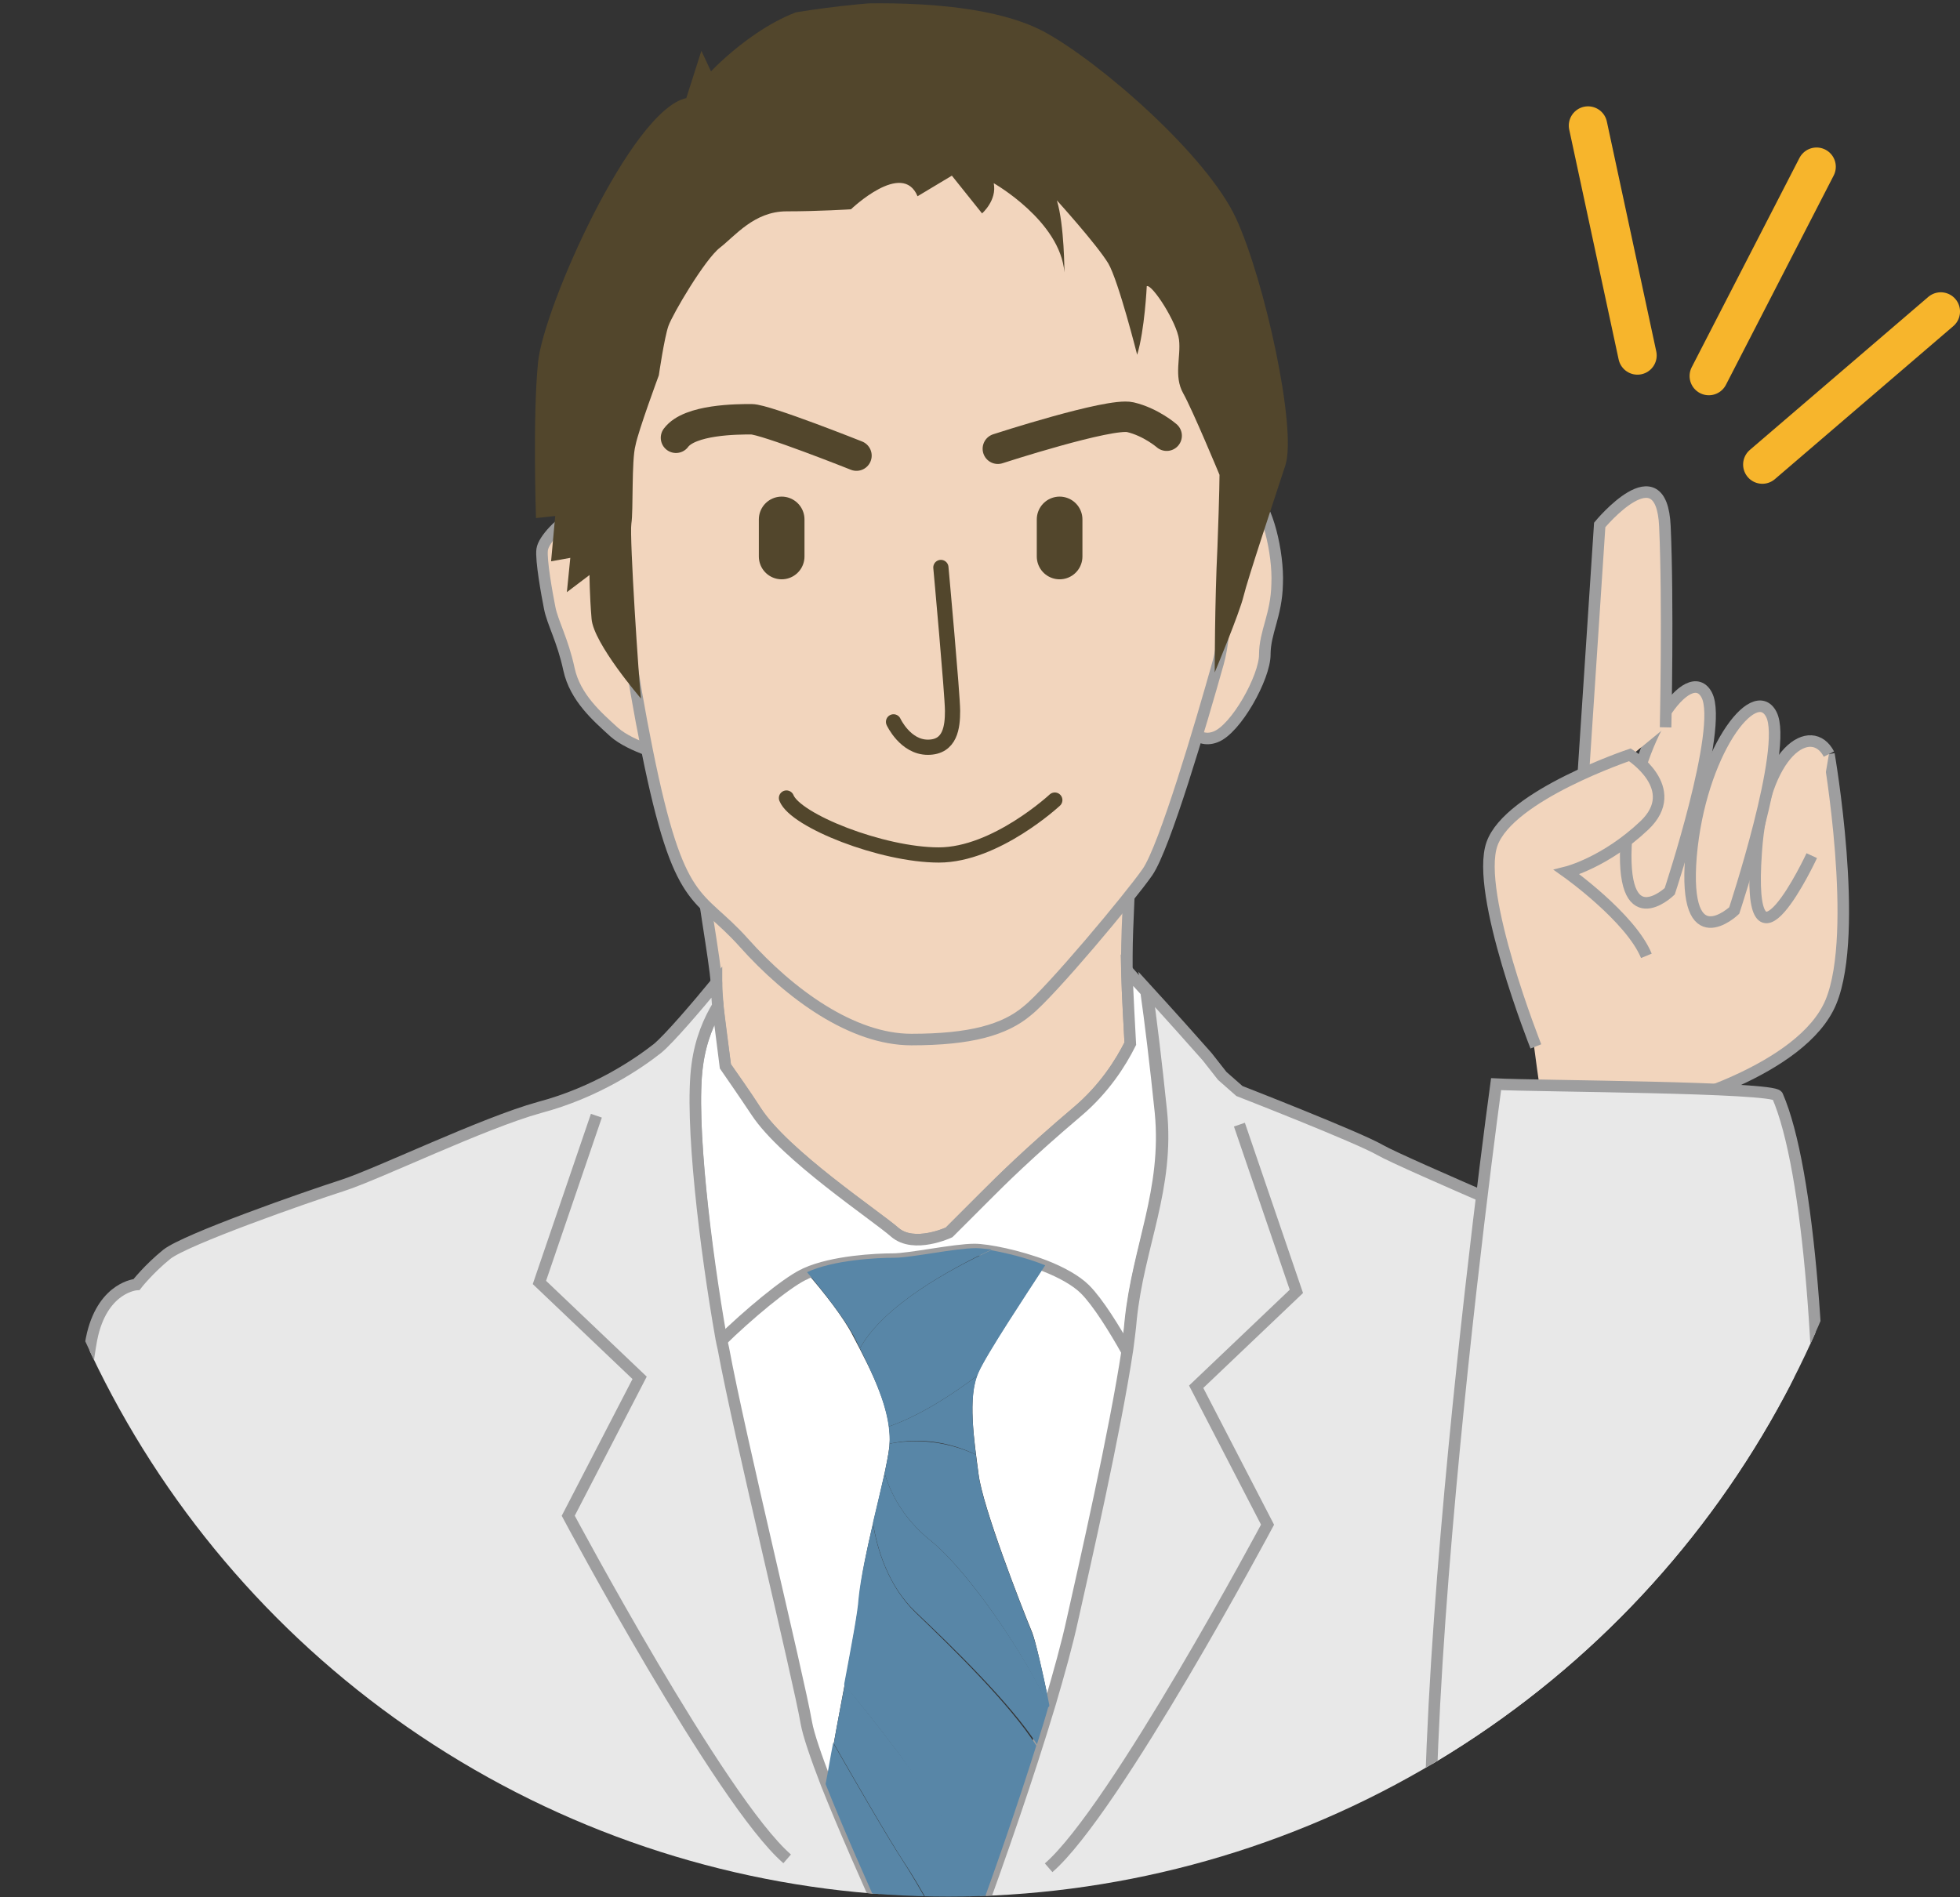
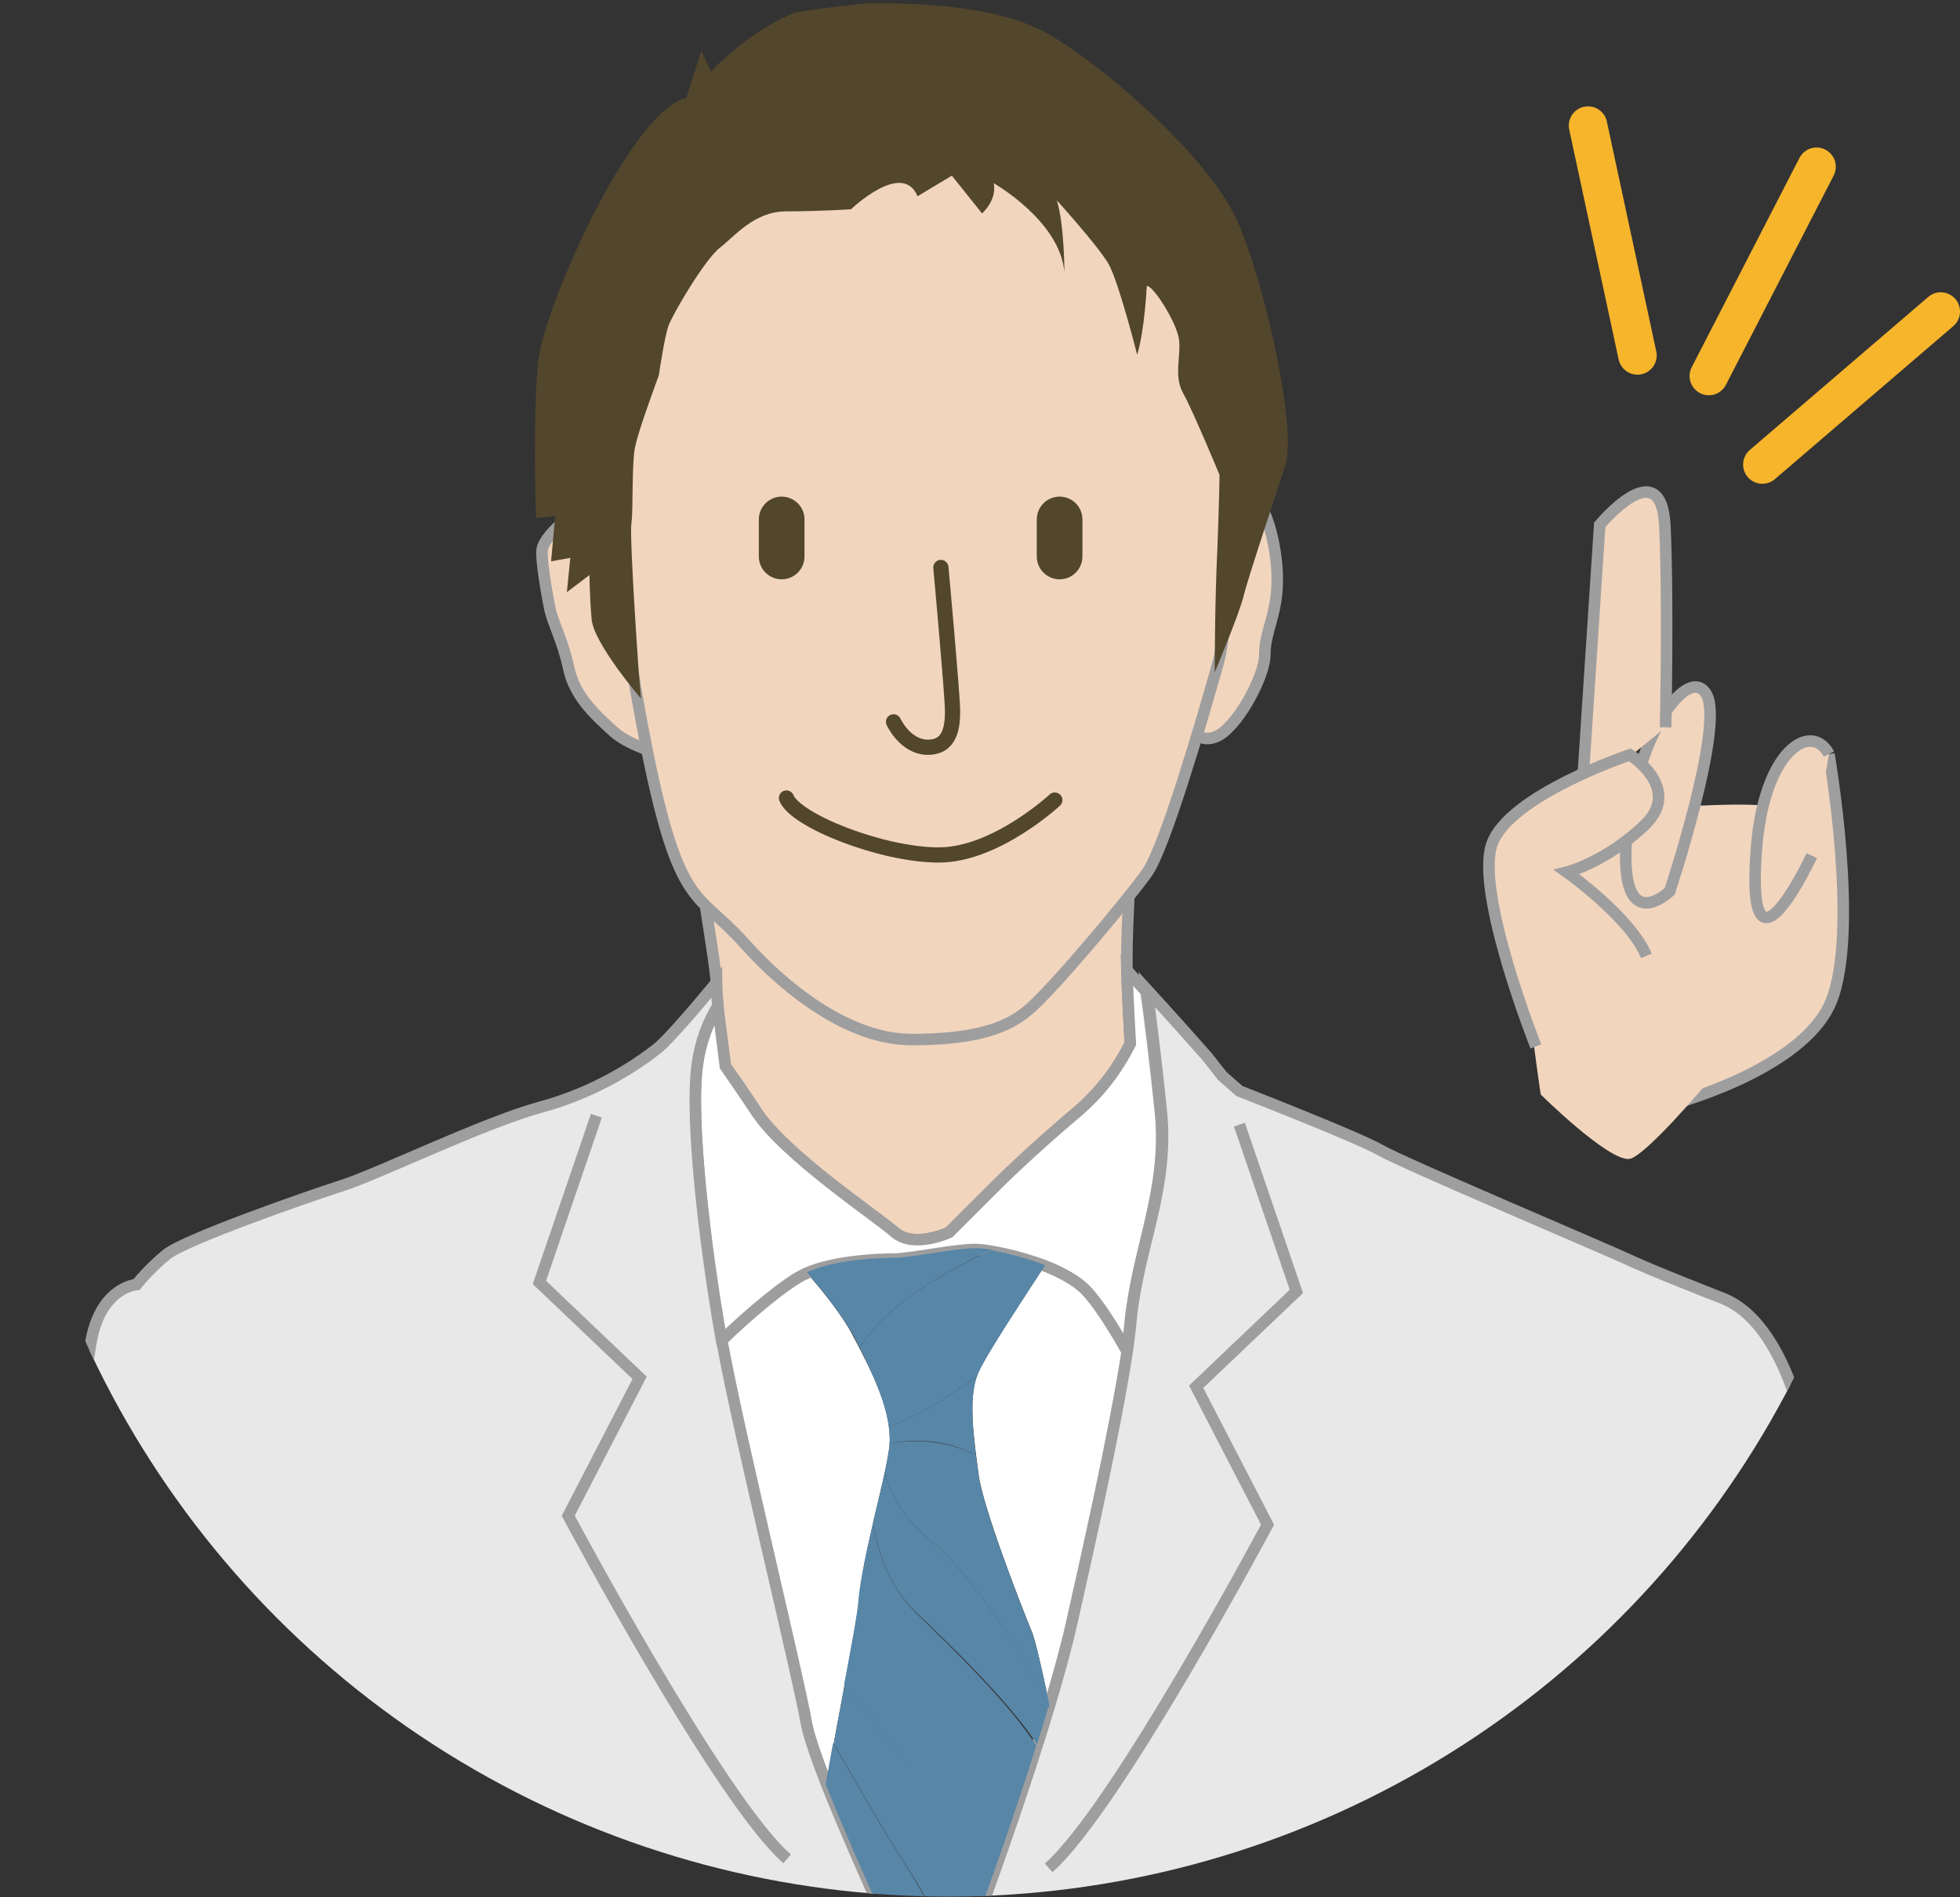
<svg xmlns="http://www.w3.org/2000/svg" xmlns:xlink="http://www.w3.org/1999/xlink" version="1.1" id="レイヤー_1" x="0px" y="0px" width="285.6px" height="276.5px" viewBox="0 0 285.6 276.5" style="enable-background:new 0 0 285.6 276.5;" xml:space="preserve">
  <rect x="0" y="0" width="285.6" height="276.5" fill="#333333" stroke="none" />
  <style type="text/css">
	.st0{fill:#FFFFFF;}
	.st1{opacity:0.42;}
	.st2{fill:none;stroke:#4B8CCA;stroke-width:0.774;stroke-miterlimit:10;}
	.st3{fill:url(#SVGID_1_);}
	.st4{fill:#4B8CCA;}
	.st5{fill:#9E9E9F;}
	.st6{fill:#5DBEB3;}
	.st7{fill:url(#SVGID_00000029043399551746222570000017054587248203208863_);}
	.st8{fill:#231815;}
	.st9{fill:url(#SVGID_00000145059351108105447530000004453369182205392773_);}
	.st10{fill:url(#SVGID_00000041297616565347398850000016136816876502995337_);}
	.st11{fill:url(#SVGID_00000039135324103079923320000001448700563484985515_);}
	.st12{fill:url(#SVGID_00000075858860717062904740000017110132785854508953_);}
	.st13{fill:#E6F3FF;}
	.st14{fill:#FFFFFF;stroke:#00A199;stroke-width:3.115;stroke-miterlimit:10;}
	.st15{fill:#00A199;}
	.st16{fill:#2F807A;}
	.st17{fill:none;stroke:#231815;stroke-width:5.502;stroke-miterlimit:10;}
	.st18{opacity:0.25;clip-path:url(#SVGID_00000047743860203550182570000010503387881426497664_);}
	.st19{clip-path:url(#SVGID_00000047743860203550182570000010503387881426497664_);}
	.st20{fill:none;stroke:#00A199;stroke-width:8.254;stroke-miterlimit:10;}
	.st21{fill:#FFFFFF;stroke:#2D6EB5;stroke-width:2.751;stroke-miterlimit:10;}
	.st22{fill:#2CA6E0;stroke:#231815;stroke-width:1.021;stroke-miterlimit:10;}
	.st23{fill:none;stroke:#00A199;stroke-width:3.498;stroke-miterlimit:10;}
	.st24{fill:#103059;}
	.st25{clip-path:url(#SVGID_00000116204844759247385010000006858554972369974943_);}
	.st26{fill:#90BDE5;}
	.st27{fill:none;stroke:#103059;stroke-width:5.502;stroke-linecap:round;stroke-miterlimit:10;stroke-dasharray:19.672,19.672;}
	.st28{fill:none;stroke:#103059;stroke-width:2.751;stroke-linecap:round;stroke-miterlimit:10;}
	.st29{clip-path:url(#SVGID_00000007413039200164806210000012943558871854677390_);}
	.st30{fill:#DFC5AA;}
	.st31{fill:#E8E8E8;stroke:#9E9E9F;stroke-width:1.09;stroke-miterlimit:10;}
	.st32{fill:#F2D5BD;stroke:#9E9E9F;stroke-width:1.09;stroke-miterlimit:10;}
	.st33{fill:#80B3BE;stroke:#9E9E9F;stroke-width:1.09;stroke-miterlimit:10;}
	.st34{fill:#804F21;stroke:#9E9E9F;stroke-width:1.09;stroke-miterlimit:10;}
	.st35{fill:#804F21;}
	.st36{fill:none;stroke:#52462C;stroke-width:0.719;stroke-linecap:round;stroke-linejoin:round;stroke-miterlimit:10;}
	.st37{fill:none;stroke:#52462C;stroke-width:4.311;stroke-linecap:round;stroke-linejoin:round;stroke-miterlimit:10;}
	.st38{fill:none;stroke:#52462C;stroke-width:1.437;stroke-linecap:round;stroke-linejoin:round;stroke-miterlimit:10;}
	.st39{fill:none;stroke:#9E9E9F;stroke-width:1.09;stroke-linecap:round;stroke-miterlimit:10;}
	.st40{fill:none;stroke:#AFA282;stroke-width:3;stroke-linecap:round;stroke-miterlimit:10;}
	.st41{fill:none;stroke:#B48257;stroke-width:3.634;stroke-linecap:round;stroke-miterlimit:10;}
	.st42{clip-path:url(#SVGID_00000022544012238124829390000010158994603092797075_);}
	.st43{fill:#FFFFFF;stroke:#9E9E9F;stroke-width:1.09;stroke-miterlimit:10;}
	.st44{fill:#75838D;stroke:#9E9E9F;stroke-width:1.09;stroke-miterlimit:10;}
	.st45{fill:#52462C;}
	.st46{fill:#C8BB9B;}
	.st47{fill:none;stroke:#52462C;stroke-width:2.874;stroke-linecap:round;stroke-linejoin:round;stroke-miterlimit:10;}
	.st48{fill:none;stroke:#9E9E9F;stroke-width:1.09;stroke-miterlimit:10;}
	.st49{clip-path:url(#SVGID_00000033352267558765163820000011822569131425878447_);fill:#F2D5BD;}
	.st50{clip-path:url(#SVGID_00000033352267558765163820000011822569131425878447_);}
	.st51{fill:#F2D5BD;stroke:#9E9E9F;stroke-width:1.682;stroke-miterlimit:10;}
	.st52{fill:#FFFFFF;stroke:#9E9E9F;stroke-width:1.682;stroke-miterlimit:10;}
	.st53{fill:#E8E8E8;stroke:#9E9E9F;stroke-width:1.682;stroke-miterlimit:10;}
	.st54{fill:#946134;}
	
		.st55{clip-path:url(#SVGID_00000033352267558765163820000011822569131425878447_);fill:#F2D5BD;stroke:#9E9E9F;stroke-width:1.682;stroke-miterlimit:10;}
	
		.st56{clip-path:url(#SVGID_00000033352267558765163820000011822569131425878447_);fill:#E8E8E8;stroke:#9E9E9F;stroke-width:1.682;stroke-miterlimit:10;}
	.st57{clip-path:url(#SVGID_00000033352267558765163820000011822569131425878447_);fill:#B4ABA7;}
	
		.st58{clip-path:url(#SVGID_00000033352267558765163820000011822569131425878447_);fill:none;stroke:#52462C;stroke-width:2.217;stroke-linecap:round;stroke-linejoin:round;stroke-miterlimit:10;}
	
		.st59{clip-path:url(#SVGID_00000033352267558765163820000011822569131425878447_);fill:none;stroke:#52462C;stroke-width:4.434;stroke-linecap:round;stroke-linejoin:round;stroke-miterlimit:10;}
	
		.st60{clip-path:url(#SVGID_00000033352267558765163820000011822569131425878447_);fill:none;stroke:#52462C;stroke-width:6.651;stroke-linecap:round;stroke-linejoin:round;stroke-miterlimit:10;}
	.st61{fill:none;stroke:#9E9E9F;stroke-width:1.682;stroke-miterlimit:10;}
	.st62{fill:none;stroke:#F7B52C;stroke-width:5.606;stroke-linecap:round;stroke-miterlimit:10;}
	.st63{clip-path:url(#SVGID_00000139288803692999717550000002141116392430283663_);fill:#F2D5BD;}
	.st64{clip-path:url(#SVGID_00000139288803692999717550000002141116392430283663_);}
	.st65{fill:#5886A7;}
	.st66{fill:none;stroke:#52462C;stroke-width:4.434;stroke-linecap:round;stroke-linejoin:round;stroke-miterlimit:10;}
	.st67{fill:none;stroke:#52462C;stroke-width:6.651;stroke-linecap:round;stroke-linejoin:round;stroke-miterlimit:10;}
	.st68{fill:none;stroke:#52462C;stroke-width:2.217;stroke-linecap:round;stroke-linejoin:round;stroke-miterlimit:10;}
	
		.st69{clip-path:url(#SVGID_00000139288803692999717550000002141116392430283663_);fill:#E8E8E8;stroke:#9E9E9F;stroke-width:1.682;stroke-miterlimit:10;}
	.st70{opacity:0.24;fill:#DEE33B;}
	.st71{fill:#DEE33B;}
	.st72{fill:none;stroke:#231815;stroke-width:2.759;stroke-miterlimit:10;}
	.st73{fill:#E95513;}
	.st74{fill:none;stroke:#231815;stroke-width:2;stroke-miterlimit:10;}
	.st75{fill:#B4B4B5;}
	.st76{fill:#888888;}
	.st77{fill:#7A6A56;}
	.st78{fill:#00592A;}
	.st79{fill:#008735;}
	.st80{fill:#40A631;}
	.st81{fill:#E8D7C9;}
	.st82{fill:#B8B0A3;}
	.st83{fill:#A38A77;}
	.st84{fill:#DCDDDD;}
	.st85{fill:#7D7D7D;}
	.st86{fill:#B5B5B6;}
	.st87{fill:#71BADC;}
	.st88{fill:#7ECEF4;}
	.st89{fill:#898989;}
	.st90{fill:#9FD9F6;}
	.st91{fill:#9FA0A0;}
	.st92{fill:#EFEFEF;}
	.st93{fill:#1397AB;}
	.st94{fill:#A08776;}
	.st95{fill:#4C4948;}
	.st96{fill:#FFFDF4;}
	.st97{fill:none;stroke:#FFFFFF;stroke-width:1.742;stroke-miterlimit:10;}
	.st98{fill:none;stroke:#FFFFFF;stroke-width:3.046;stroke-miterlimit:10;}
</style>
  <g>
    <g>
      <path class="st51" d="M242.7,161.2c0,0,19.9-5,24.1-15.2c4.2-10.2-0.3-36.1-0.3-36.1" />
      <g>
        <defs>
          <circle id="SVGID_00000018217393944831965090000008678452007051776444_" cx="138.2" cy="138.2" r="138.2" />
        </defs>
        <clipPath id="SVGID_00000018216248810727049980000009585688084879424927_">
          <use xlink:href="#SVGID_00000018217393944831965090000008678452007051776444_" style="overflow:visible;" />
        </clipPath>
        <path style="clip-path:url(#SVGID_00000018216248810727049980000009585688084879424927_);fill:#F2D5BD;" d="M224.5,159.5     c0,0-3.4-23-2.8-28.6c0.5-5.5,2.7-13,14.6-13.1s23.4-1.8,26.1,1.4c2.7,3.2,7.3,7.7,1.9,17.5c-5.4,9.8-23.8,31.9-26.9,32.2     S224.5,159.5,224.5,159.5z" />
        <g style="clip-path:url(#SVGID_00000018216248810727049980000009585688084879424927_);">
          <path class="st51" d="M102.3,127.2l62.4-0.7c0,0-0.5,8.7-0.5,12.8c0,0.6,0,1.3,0,2.1c0.1,3.8,0.4,8.8,0.5,10.7      c-1.4,2.8-3.8,6.6-7.7,9.9c-7.2,6.1-11.2,10.1-13.3,12.2c-2.1,2.1-5.4,5.4-5.4,5.4s-5.1,2.4-7.9,0c-2.8-2.4-16.1-11.3-20.2-17.6      c-1.9-3-3.4-5-4.5-6.6c-0.4-3.1-0.9-6.4-1.1-8.7c-0.2-1.4-0.2-2.4-0.2-3c0-0.1,0-0.3,0-0.4C104.2,139.9,102.1,128.8,102.3,127.2      z" />
          <g>
            <path class="st0" d="M142.6,214.9c-0.6-4.7-1.7-11.4,0-15c1.2-2.7,6.9-11.3,9.7-15.6c2.3,0.9,4.5,2.1,5.8,3.4       c1.9,1.9,4.3,5.8,6.1,9c-1.8,11.9-6.3,31.7-8,39.3c-0.8,3.7-2,8-3.3,12.4c-1.1-5.2-2-9.2-2.5-10.5       C148.7,233.8,143.2,219.6,142.6,214.9z" />
            <path class="st0" d="M117.5,185.4c2.6,3,5.5,6.7,6.8,9.3c2.8,5.3,5.8,11.1,5.3,16.1c-0.6,5-3.9,15.8-4.4,22.2       c-0.3,3.4-2.7,15.2-4.8,27.1c-1.6-4-2.7-7.1-2.9-8.8c-1.1-6.9-9.7-41.6-12.1-54.6c-0.1-0.5-0.2-0.9-0.3-1.4       c4.1-4,9.5-8.4,12-9.7C117.2,185.5,117.4,185.4,117.5,185.4z" />
            <path class="st52" d="M101.6,155.3c0.5-3.8,1.8-6.7,3-8.6c0.3,2.3,0.7,5.6,1.1,8.7c1.1,1.6,2.5,3.6,4.5,6.6       c4.2,6.4,17.5,15.2,20.2,17.6c2.8,2.4,7.9,0,7.9,0s3.4-3.4,5.4-5.4c2.1-2.1,6.1-6.1,13.3-12.2c3.9-3.3,6.3-7.1,7.7-9.9       c-0.1-2-0.4-6.9-0.5-10.7c0.7,0.8,1.7,1.9,2.8,3.1c0.6,4.2,1.4,10.8,2.1,17.6c1.1,11.4-3.3,19.7-4.4,30.5       c-0.1,1.2-0.3,2.7-0.5,4.3c-1.8-3.2-4.2-7.1-6.1-9c-1.3-1.3-3.5-2.5-5.8-3.4c-3.9-1.5-8.4-2.4-10.3-2.4c-3,0-9.4,1.4-11.9,1.4       c-2.4,0-8.7,0.3-12.7,2.1c-0.1,0.1-0.2,0.1-0.4,0.2c-2.6,1.3-7.9,5.7-12,9.7C102.8,182.2,100.5,163.4,101.6,155.3z" />
          </g>
          <path class="st53" d="M5.7,286.7c0.3-5,0.8-21.9,0.8-21.9s0-1.4,0.6-7.2c0.6-5.8,4.7-56.3,6.4-63.2c1.7-6.9,6.4-7.2,6.4-7.2      s1.7-2.2,4.4-4.4c2.8-2.2,20.2-8.3,25.5-10c5.3-1.7,20.5-9.1,28.8-11.4c8.3-2.2,14.4-6.4,17.2-8.6c1.7-1.4,5.8-6.2,8.6-9.6      c0,0.2,0,0.3,0,0.4c0,0.6,0.1,1.6,0.2,3c-1.2,2-2.5,4.8-3,8.6c-1.1,8,1.2,26.9,3.5,39.9c0.1,0.5,0.2,1,0.3,1.4      c2.4,13,10.9,47.7,12.1,54.6c0.3,1.7,1.4,4.9,2.9,8.8c4.9,12.4,14.3,32.3,15.9,36.1c0,0,10.3-26.3,16.7-47.7      c1.3-4.4,2.5-8.7,3.3-12.4c1.7-7.6,6.2-27.3,8-39.3c0.2-1.6,0.4-3,0.5-4.3c1.1-10.8,5.6-19.1,4.4-30.5      c-0.7-6.8-1.5-13.4-2.1-17.6c3.2,3.5,7.4,8.2,8.8,9.8c2.2,2.8,2.2,2.8,2.2,2.8l2.5,2.2c0,0,17.2,6.7,20.5,8.6      c3.3,1.9,32.1,14.1,35.8,15.8c3.6,1.7,12.8,5.3,14.1,5.8c1.4,0.6,7.2,2.8,11.1,16.1c3.9,13.3,7.5,56,7.8,68.5      c0.3,12.5,1.8,19.2,1.5,24.4H5.2C5.2,298.4,5.4,291.7,5.7,286.7z" />
          <g>
            <path class="st51" d="M172.7,105.2c0,0,1.5,3.3,4.4,2.2c3-1.1,7.2-8.7,7.2-12c0-3.3,1.7-5.7,1.8-10.3       c0.2-4.6-1.5-11.5-3.5-12.7c-2-1.3-7.2,3.1-7.2,3.1s-3,5.4-3.1,6.3c-0.2,0.9-0.2,8.3-0.4,9.8C171.8,93,172.7,105.2,172.7,105.2       z" />
            <path class="st51" d="M97.3,110.2c0,0-5.3-1.3-7.8-3.5c-2.4-2.2-5.7-5-6.6-9.2c-0.9-4.2-2.4-6.8-2.8-8.9c-0.4-2-1.3-7-1.1-8.5       c0.2-1.5,2.8-4.1,4.6-5c1.9-0.9,10.9-0.6,10.9-0.6l0.9,6.7l1.3,10.7L97.3,110.2z" />
          </g>
          <path class="st51" d="M178.3,59.5c0,0,1.7,28.3-0.8,37.1c-2.5,8.9-7.8,26.9-10.3,30.5c-2.5,3.6-14.1,17.5-17.5,20.2      c-3.3,2.8-8.3,4.2-16.9,4.2c-8.6,0-17.7-6.6-24.4-14.1c-6.7-7.5-9.4-4.7-14.1-28c-4.7-23.3-5.5-41-5.5-48.2      c0-7.2,14.7-39.6,23.8-42.7c9.2-3,33.5-2.5,43.8,4.4c10.3,6.9,18,11.4,19.1,19.7C176.7,50.9,178.3,59.5,178.3,59.5z" />
          <path class="st45" d="M161.5,38.4c1.5,2.6,4.2,13.3,4.2,13.3c1.1-3.6,1.4-10,1.4-10c0.8-0.3,4.4,5.3,4.7,7.8      c0.3,2.5-0.8,5.3,0.6,7.8c1.4,2.5,5.3,11.9,5.3,11.9s0,2.5-0.3,10.5C177,87.7,177,98,177,98s3.6-8.6,4.2-11.1      c0.6-2.5,4.4-13.9,6.1-19.1c1.7-5.3-3-26.9-7.2-36c-4.2-9.1-19.7-22.7-28-27.2c-8.3-4.4-22.7-4.4-31.3-3.9      c-8.6,0.5-17.2,9.7-17.2,9.7l-1.4-3l-2.2,6.9c-8,1.7-20.8,30.5-21.6,38.5c-0.8,8-0.3,22.7-0.3,22.7l2.8-0.3l-0.6,6.6l2.8-0.5      l-0.5,5l3.3-2.5c0,0,0,2.8,0.3,6.4c0.3,3.6,7.2,11.6,7.2,11.6c-0.3-2.5-1.7-23.6-1.4-25.5c0.3-1.9,0-9.2,0.6-11.4      C93,62.8,96,54.7,96,54.7s0.8-5.5,1.4-7.2c0.6-1.7,5.3-9.7,7.5-11.4c2.2-1.7,5-5.3,9.7-5.3c4.7,0,9.4-0.3,9.4-0.3      s7.5-7.2,9.7-1.9l5-3l4.4,5.5c0,0,2.2-1.9,1.7-4.4c0,0,9.7,5.5,10.3,13c0,0,0-6.9-1.1-10.5C154,29.2,159.8,35.6,161.5,38.4z" />
          <g>
            <path class="st65" d="M125.3,196.5c3.5-6.3,13.1-11.5,19.1-14.3c2.2,0.4,5.2,1.1,7.9,2.2c-2.8,4.3-8.5,12.9-9.7,15.6       c-0.1,0.2-0.1,0.3-0.2,0.5c-3.6,2.7-8.3,5.8-12.9,7.4C129,204.2,127.2,200.3,125.3,196.5z" />
            <path class="st65" d="M135.7,224.6c-4.4-3.5-6.1-7.5-6.8-9.9c0.3-1.5,0.6-2.9,0.7-3.9c0-0.1,0-0.3,0-0.4       c5.1-1,9.6,0.2,12.6,1.6c0.1,1,0.3,2.1,0.4,3c0.6,4.7,6.1,18.8,7.8,23c0.5,1.3,1.5,5.3,2.5,10.5c0,0.1,0,0.2-0.1,0.3       C149.3,241,141.1,229,135.7,224.6z" />
            <path class="st65" d="M123,245.5c1.1-5.9,2-10.6,2.1-12.5c0.3-3,1.2-7.1,2.1-11c0.6,3.8,2.2,9.1,6.2,13       c5.4,5.2,13.8,13.4,17.6,19.4c-2.8,8.9-6,18.1-8.8,25.7c-1.4-5.4-3.4-11.9-5.3-15.4C134.5,259.7,127,250.3,123,245.5z" />
            <path class="st65" d="M139.7,287c-2.1,5.6-3.5,9.1-3.5,9.1c-1.6-3.8-11-23.7-15.9-36.1c0.4-2,0.7-4,1.1-6       c3.2,5.6,8,13.9,10.1,17.1C133.9,274.8,137.7,281.4,139.7,287z" />
          </g>
          <g>
            <path class="st65" d="M129.6,210.4c0.1-0.8,0-1.6-0.1-2.5c4.6-1.6,9.3-4.7,12.9-7.4c-1.1,2.9-0.7,7.5-0.2,11.5       C139.1,210.5,134.7,209.3,129.6,210.4z" />
            <path class="st65" d="M125.3,196.5c-0.3-0.6-0.6-1.2-0.9-1.8c-1.4-2.6-4.3-6.3-6.8-9.3c3.9-1.8,10.2-2.1,12.7-2.1       c2.5,0,8.9-1.4,11.9-1.4c0.6,0,1.4,0.1,2.3,0.2C138.4,185,128.8,190.2,125.3,196.5z" />
            <path class="st65" d="M137.1,264.5c1.9,3.5,3.8,9.9,5.3,15.4c-0.9,2.6-1.8,5-2.6,7.1c-2-5.6-5.8-12.2-8.2-15.8       c-2.1-3.2-6.9-11.5-10.1-17.1c0.5-3,1.1-5.9,1.6-8.6C127,250.3,134.5,259.7,137.1,264.5z" />
            <path class="st65" d="M133.4,234.9c-4-3.8-5.6-9.2-6.2-13c0.6-2.6,1.2-5,1.7-7.2c0.7,2.4,2.4,6.4,6.8,9.9       c5.4,4.4,13.6,16.4,17.1,24c-0.5,1.8-1.1,3.7-1.7,5.6C147.2,248.2,138.8,240,133.4,234.9z" />
          </g>
-           <path class="st66" d="M145.4,65.4c0,0,16.3-5.3,19.3-4.6c3,0.7,5.3,2.7,5.3,2.7" />
-           <path class="st66" d="M124.8,66.4c0,0-13.3-5.3-15.3-5.3c-2,0-9,0-11,2.7" />
          <line class="st67" x1="154.4" y1="75.7" x2="154.4" y2="81.1" />
          <line class="st67" x1="113.9" y1="75.7" x2="113.9" y2="81.1" />
          <path class="st68" d="M137.1,82.7c0,0,1.7,18.6,1.7,20.9c0,2.3-0.3,5.3-3.6,5.3c-3.3,0-5-3.7-5-3.7" />
          <path class="st68" d="M153.7,116.6c0,0-8.6,8-16.9,8s-20.9-5-22.2-8.3" />
        </g>
-         <path style="clip-path:url(#SVGID_00000018216248810727049980000009585688084879424927_);fill:#E8E8E8;stroke:#9E9E9F;stroke-width:1.682;stroke-miterlimit:10;" d="     M259,159.7c-0.6-1.3-35-1.4-41-1.7c0,0-17.5,127.7-5.3,140.1c12.2,12.4,29,16,41.9-2.4C267.5,277.3,268.3,181.1,259,159.7z" />
      </g>
      <path class="st61" d="M86.9,162.6l-8.3,24.3l14.6,13.9l-10.4,20.1c0,0,22.2,41.6,31.9,50" />
      <path class="st61" d="M180.6,163.9l8.3,24.3l-14.6,13.9l10.4,20.1c0,0-22.2,41.6-31.9,50" />
      <line class="st62" x1="238.6" y1="51.8" x2="231.4" y2="18.3" />
      <line class="st62" x1="249" y1="54.8" x2="264.7" y2="24.3" />
      <line class="st62" x1="256.8" y1="67.7" x2="282.8" y2="45.4" />
    </g>
    <path class="st51" d="M266.5,109.9c-2.5-4.8-9.6-0.7-10.6,14.3c-1.5,21.1,8.1,0.5,8.1,0.5" />
-     <path class="st51" d="M252.7,132.7c0,0,7.9-23.8,5.4-28.6c-2.5-4.8-10.4,5.7-11.7,20.7C245.2,139.8,252.7,132.7,252.7,132.7z" />
    <path class="st51" d="M243.3,129.9c0,0,7.9-23.8,5.4-28.6c-2.5-4.8-10.4,5.7-11.7,20.7C235.9,137,243.3,129.9,243.3,129.9z" />
    <path class="st51" d="M230.5,116l2.6-39.5c0,0,9-10.9,9.5,0.2c0.5,11.1,0.1,29.3,0.1,29.3" />
    <path class="st51" d="M223.8,152.5c0,0-8.9-22.4-6.4-29.5s20.1-13,20.1-13s7.8,4.9,2.1,10.3c-5.7,5.4-11.3,6.8-11.3,6.8   s9.3,6.6,11.6,12.2" />
  </g>
</svg>